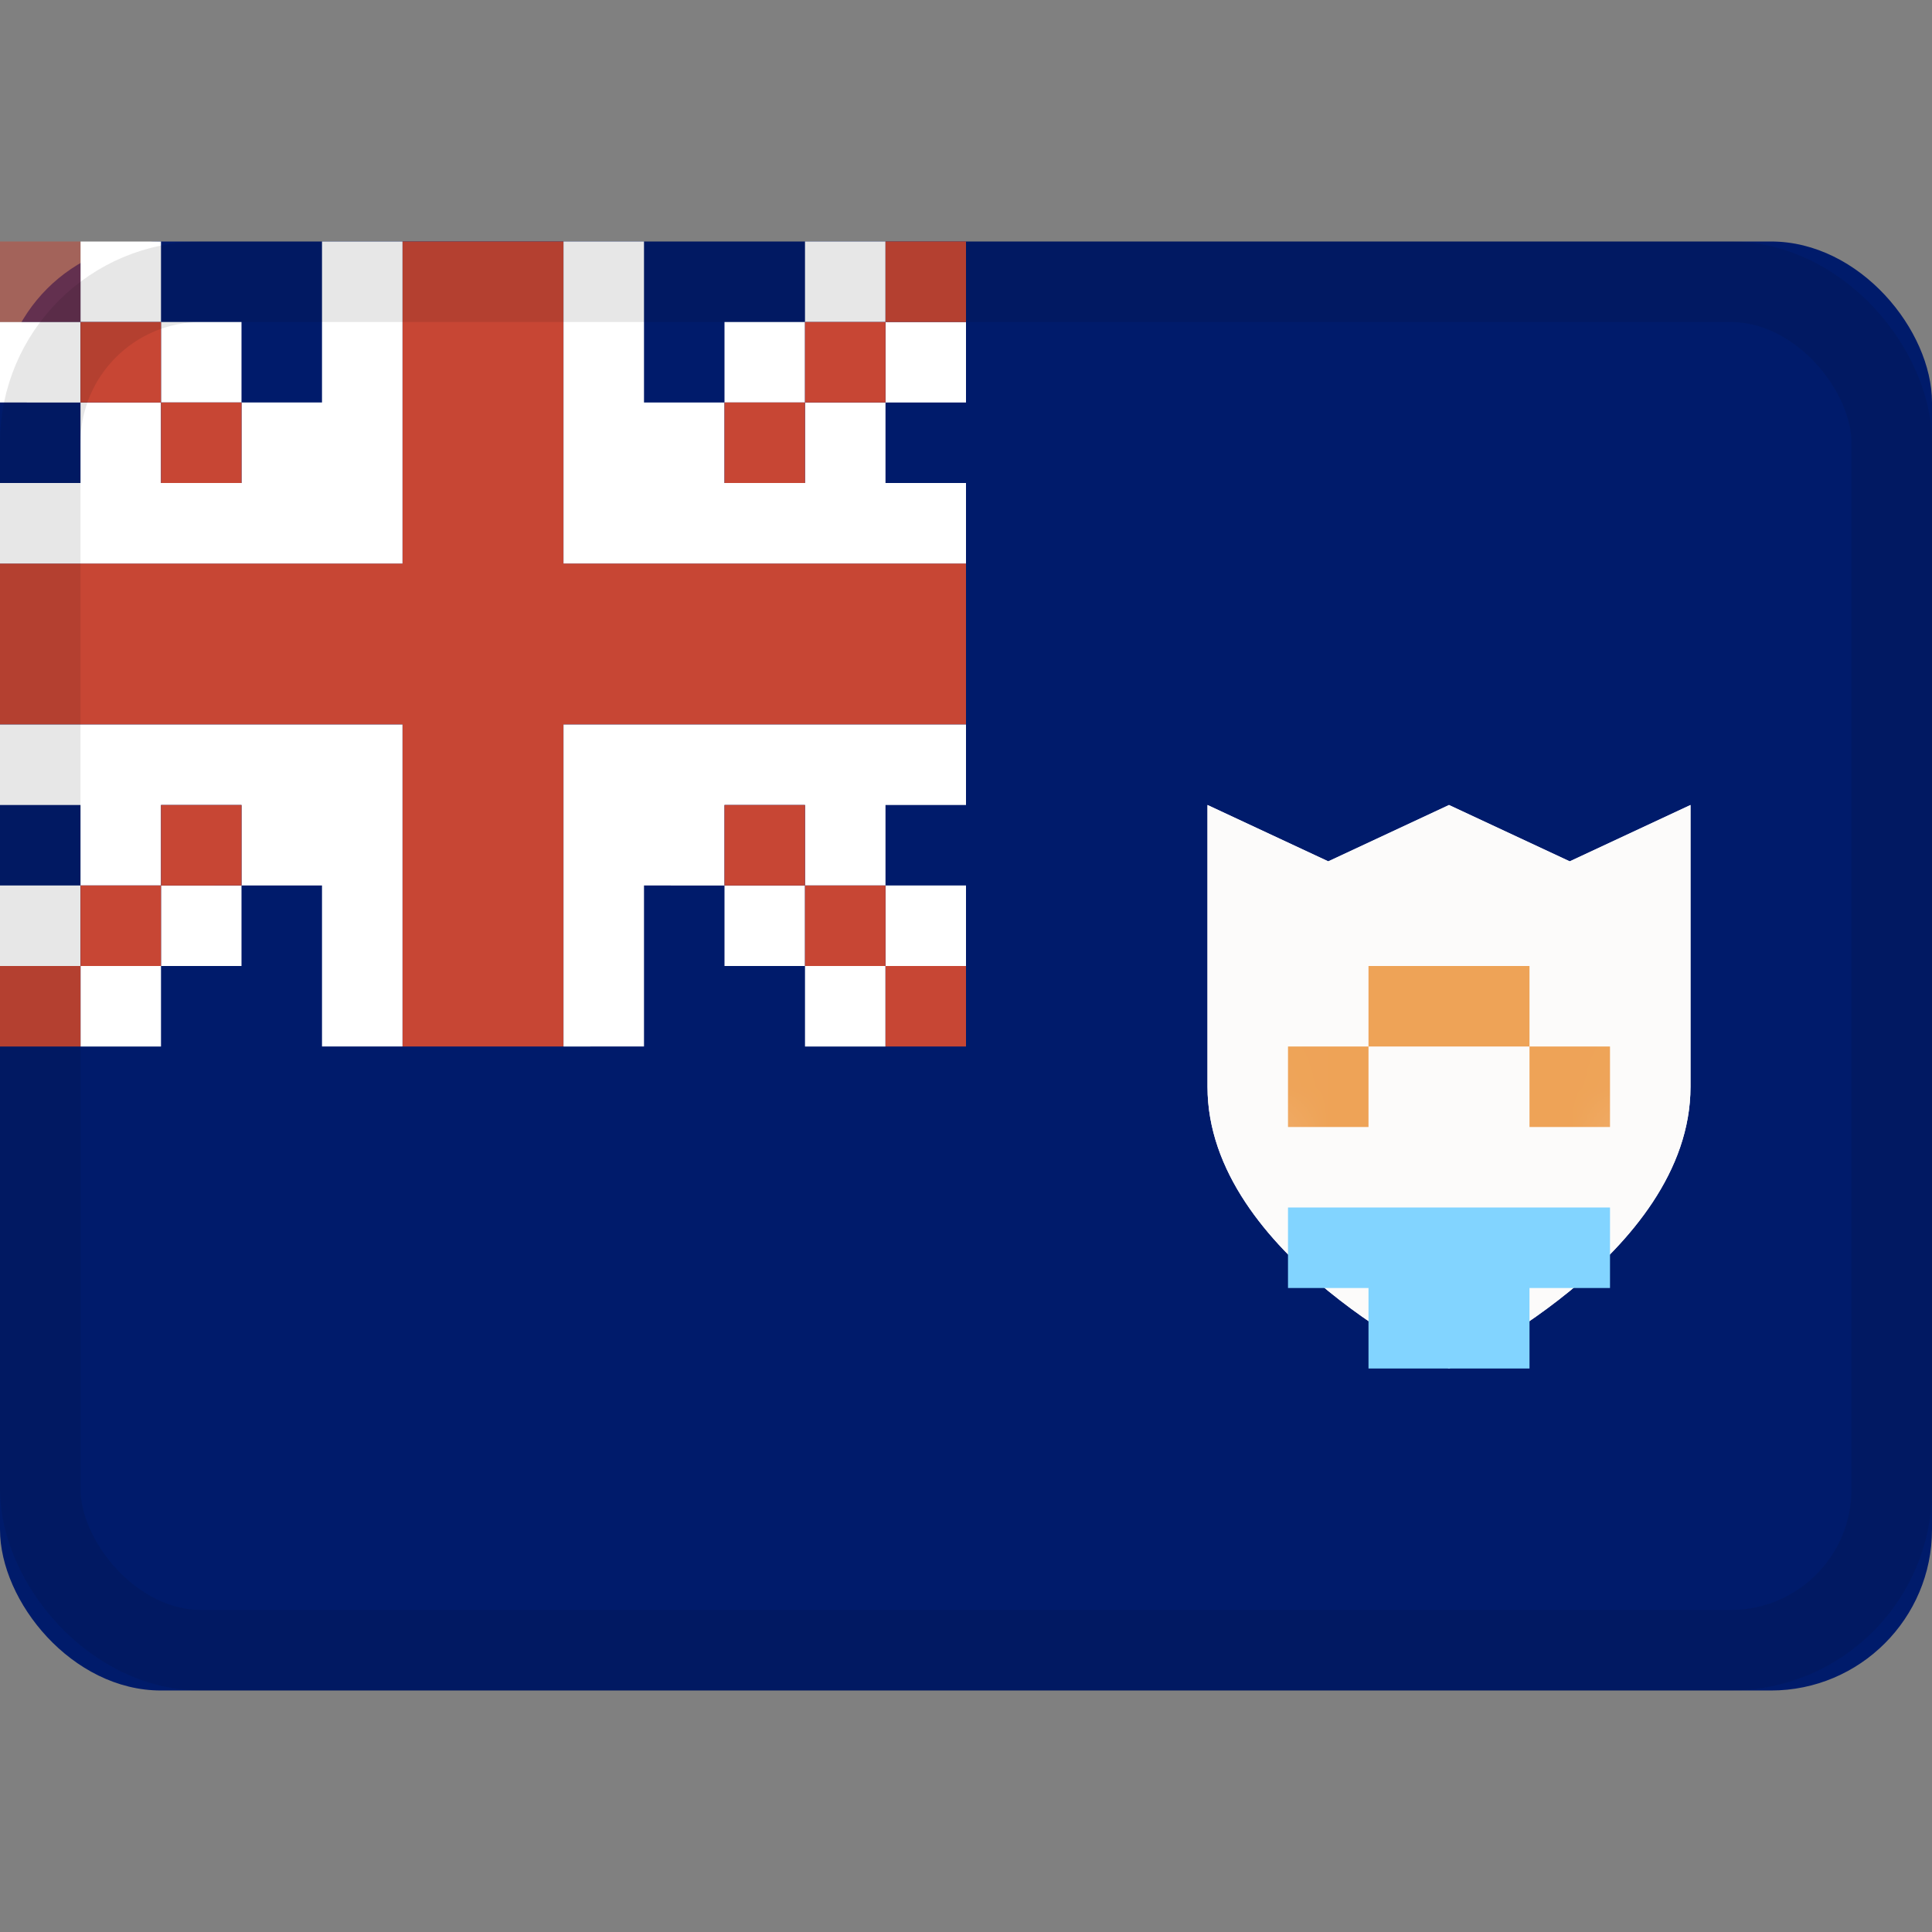
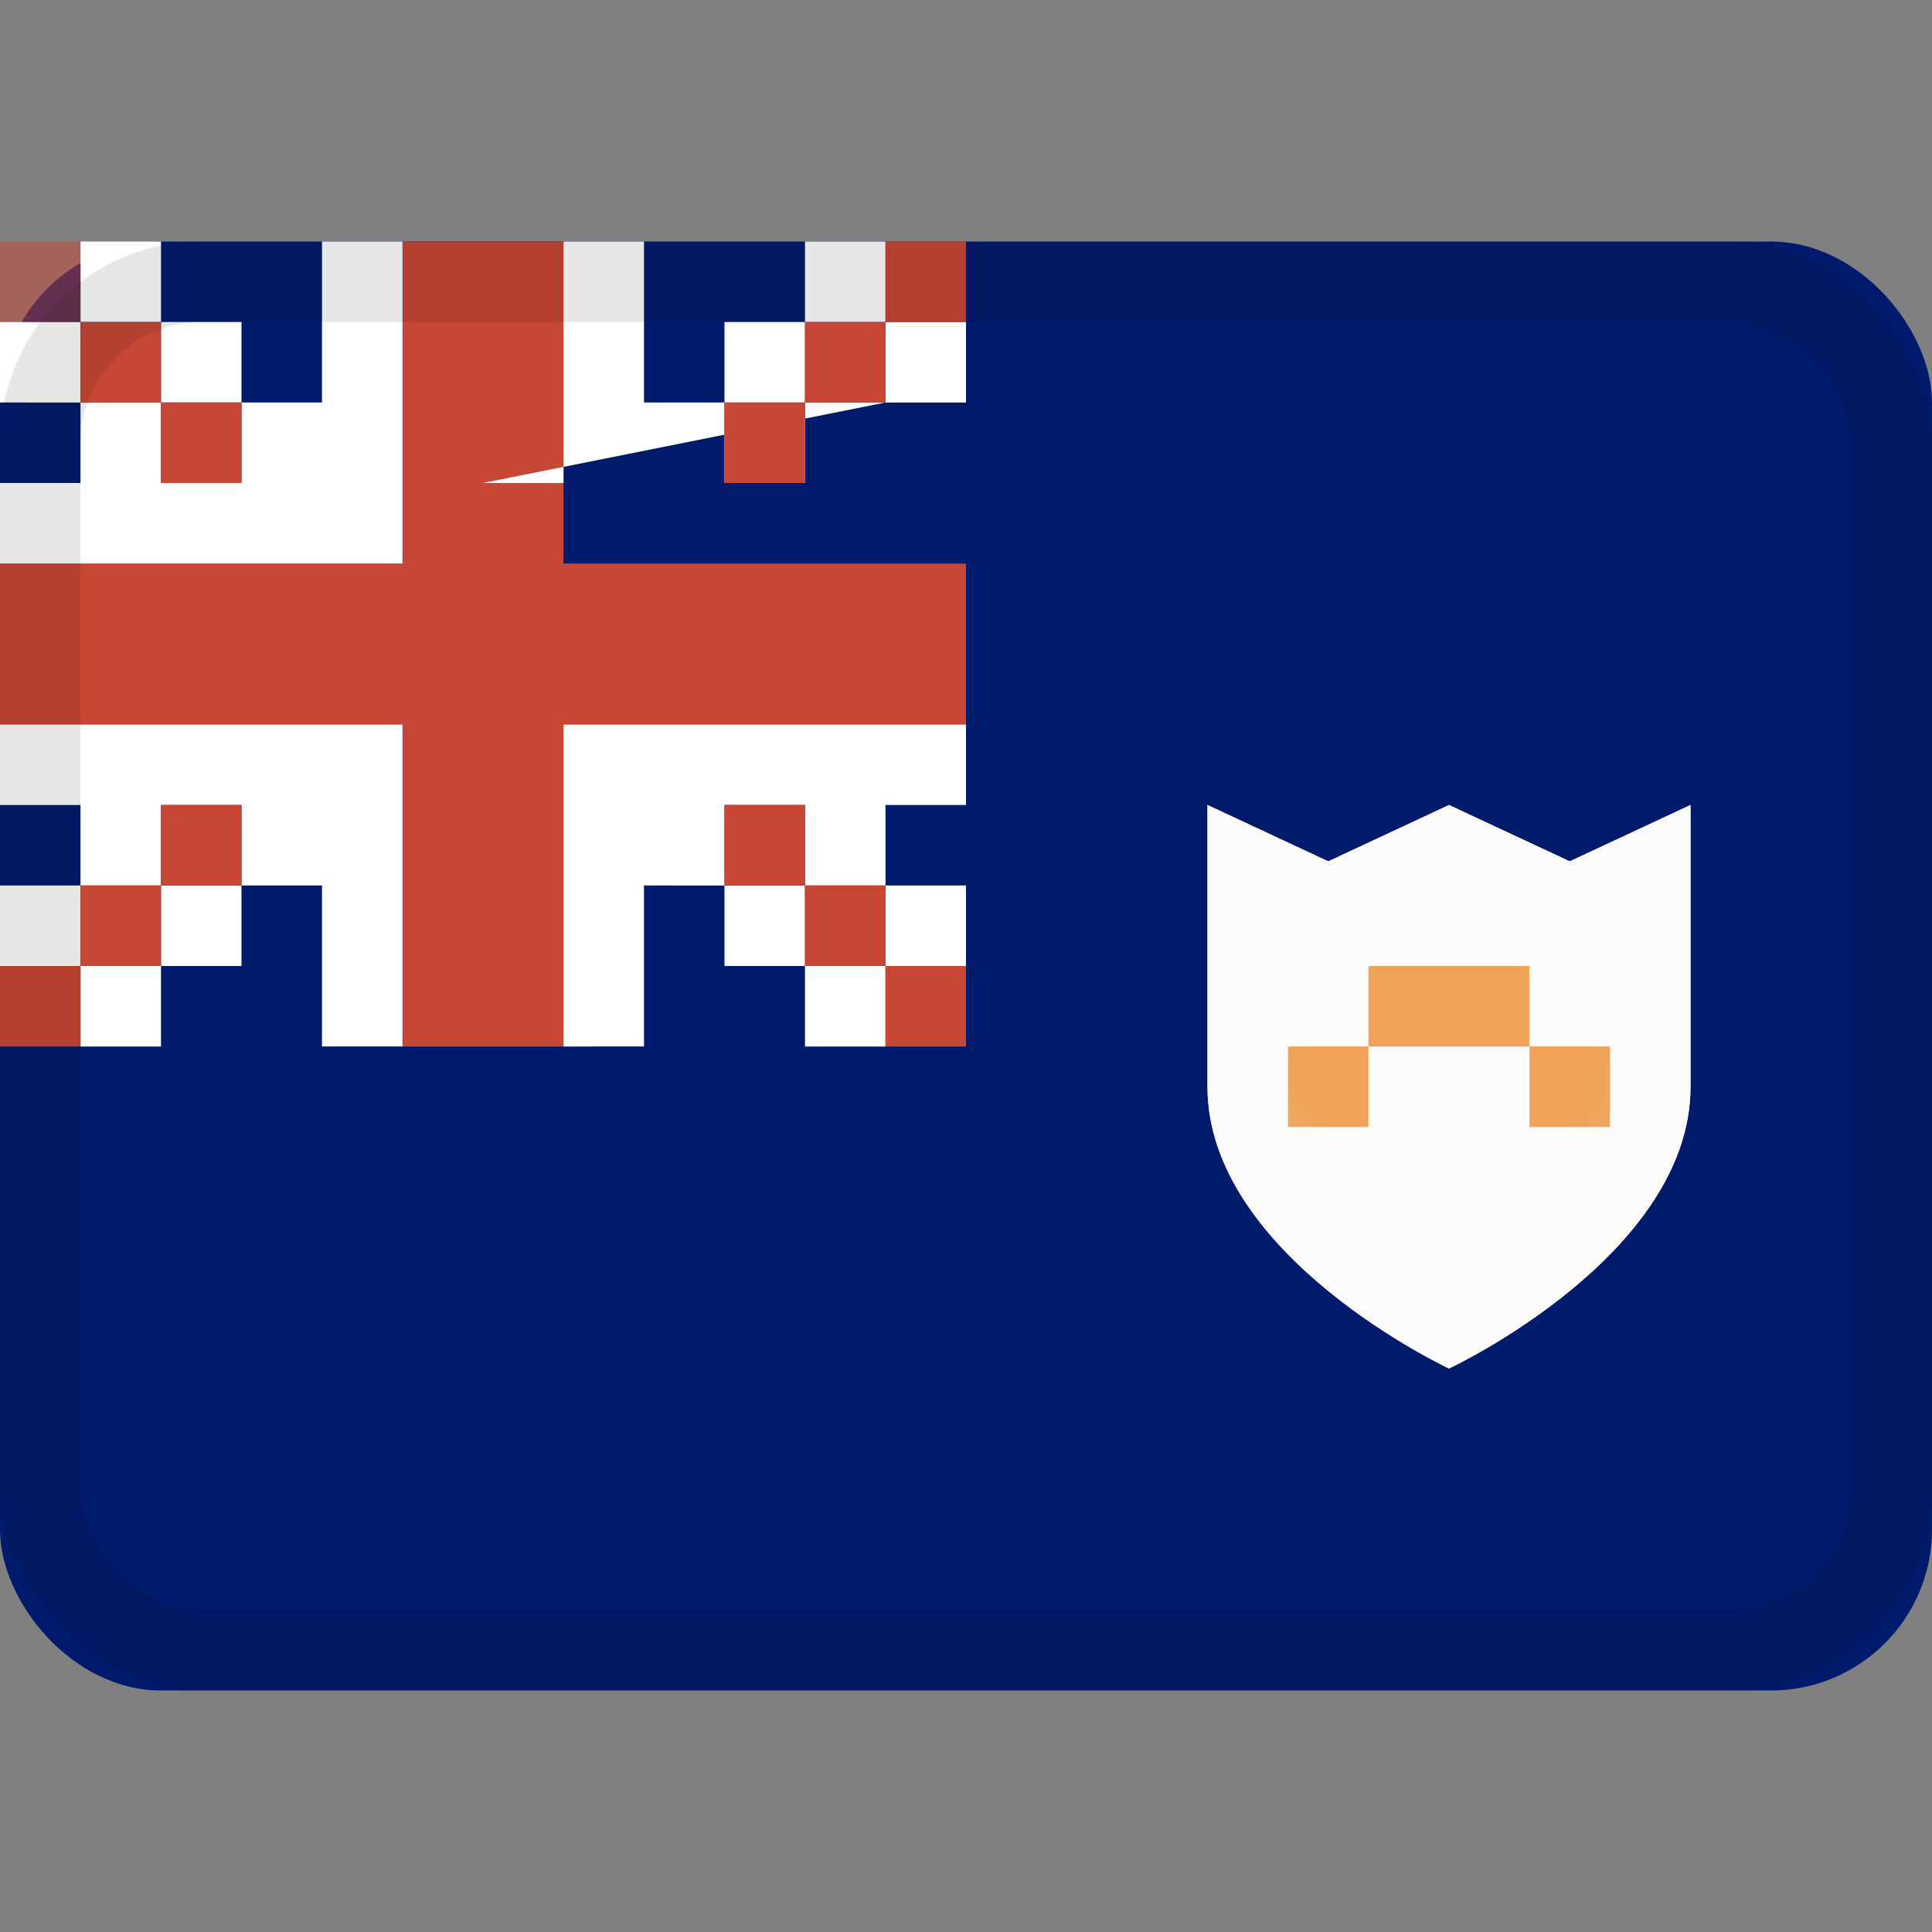
<svg xmlns="http://www.w3.org/2000/svg" xmlns:xlink="http://www.w3.org/1999/xlink" viewBox="0 0 24 24">
  <rect x="0" y="0" width="24" height="24" fill="#808080" stroke="none" />
  <defs>
    <path id="a" d="M15 13.5V10l1.5.7L18 10l1.5.7L21 10v3.5c0 2.1-3 3.5-3 3.5s-3-1.4-3-3.5" />
    <mask id="b" fill="#fff">
      <use xlink:href="#a" fill-rule="evenodd" />
    </mask>
  </defs>
  <g fill="none" fill-rule="evenodd">
    <rect width="24" height="18" y="3" fill="#001b6b" rx="2" />
    <path fill="#c74634" d="M7 3v4h5v2H7v4H5V9H0V7h5V3z" />
    <path fill="#fff" d="M1 5h1v1h1V5h1V3h1v4H0V6h1zm2-1v1H2V4zM1 4v1H0V4zm1-1v1H1V3z" />
    <path fill="#c74634" d="M3 5v1H2V5zM2 4v1H1V4z" />
    <path fill="#c74634" d="M0 3h1v1H0z" opacity=".5" />
-     <path fill="#fff" d="M11 5h-1v1H9V5H8V3H7v4h5V6h-1zM9 4v1h1V4zm2 0v1h1V4zm-1-1v1h1V3z" />
+     <path fill="#fff" d="M11 5h-1v1H9V5H8V3H7v4V6h-1zM9 4v1h1V4zm2 0v1h1V4zm-1-1v1h1V3z" />
    <path fill="#c74634" d="M9 5v1h1V5zm1-1v1h1V4zm1-1v1h1V3z" />
    <path fill="#fff" d="M1 11h1v-1h1v1h1v2h1V9H0v1h1zm2 1v-1H2v1zm-2 0v-1H0v1zm1 1v-1H1v1z" />
    <path fill="#c74634" d="M3 11v-1H2v1zm-1 1v-1H1v1zm-1 1v-1H0v1z" />
    <path fill="#fff" d="M11 11h-1v-1H9v1H8v2H7V9h5v1h-1zm-2 1v-1h1v1zm2 0v-1h1v1zm-1 1v-1h1v1z" />
    <path fill="#c74634" d="M9 11v-1h1v1zm1 1v-1h1v1zm1 1v-1h1v1z" />
    <path fill="#fcfbfa" d="M15 13.5V10l1.5.7L18 10l1.5.7L21 10v3.5c0 2.1-3 3.5-3 3.5s-3-1.4-3-3.5" />
    <use xlink:href="#a" fill="#fcfbfa" />
    <path fill="#eea357" d="M17 13v1h-1v-1zm3 0v1h-1v-1zm-1-1v1h-2v-1z" mask="url(#b)" />
    <rect width="23" height="17" x=".5" y="3.5" stroke="#100f0e" opacity=".1" rx="2" />
-     <path fill="#82d4ff" d="M16 15h4v1h-4zm1 1h2v1h-2z" />
  </g>
</svg>